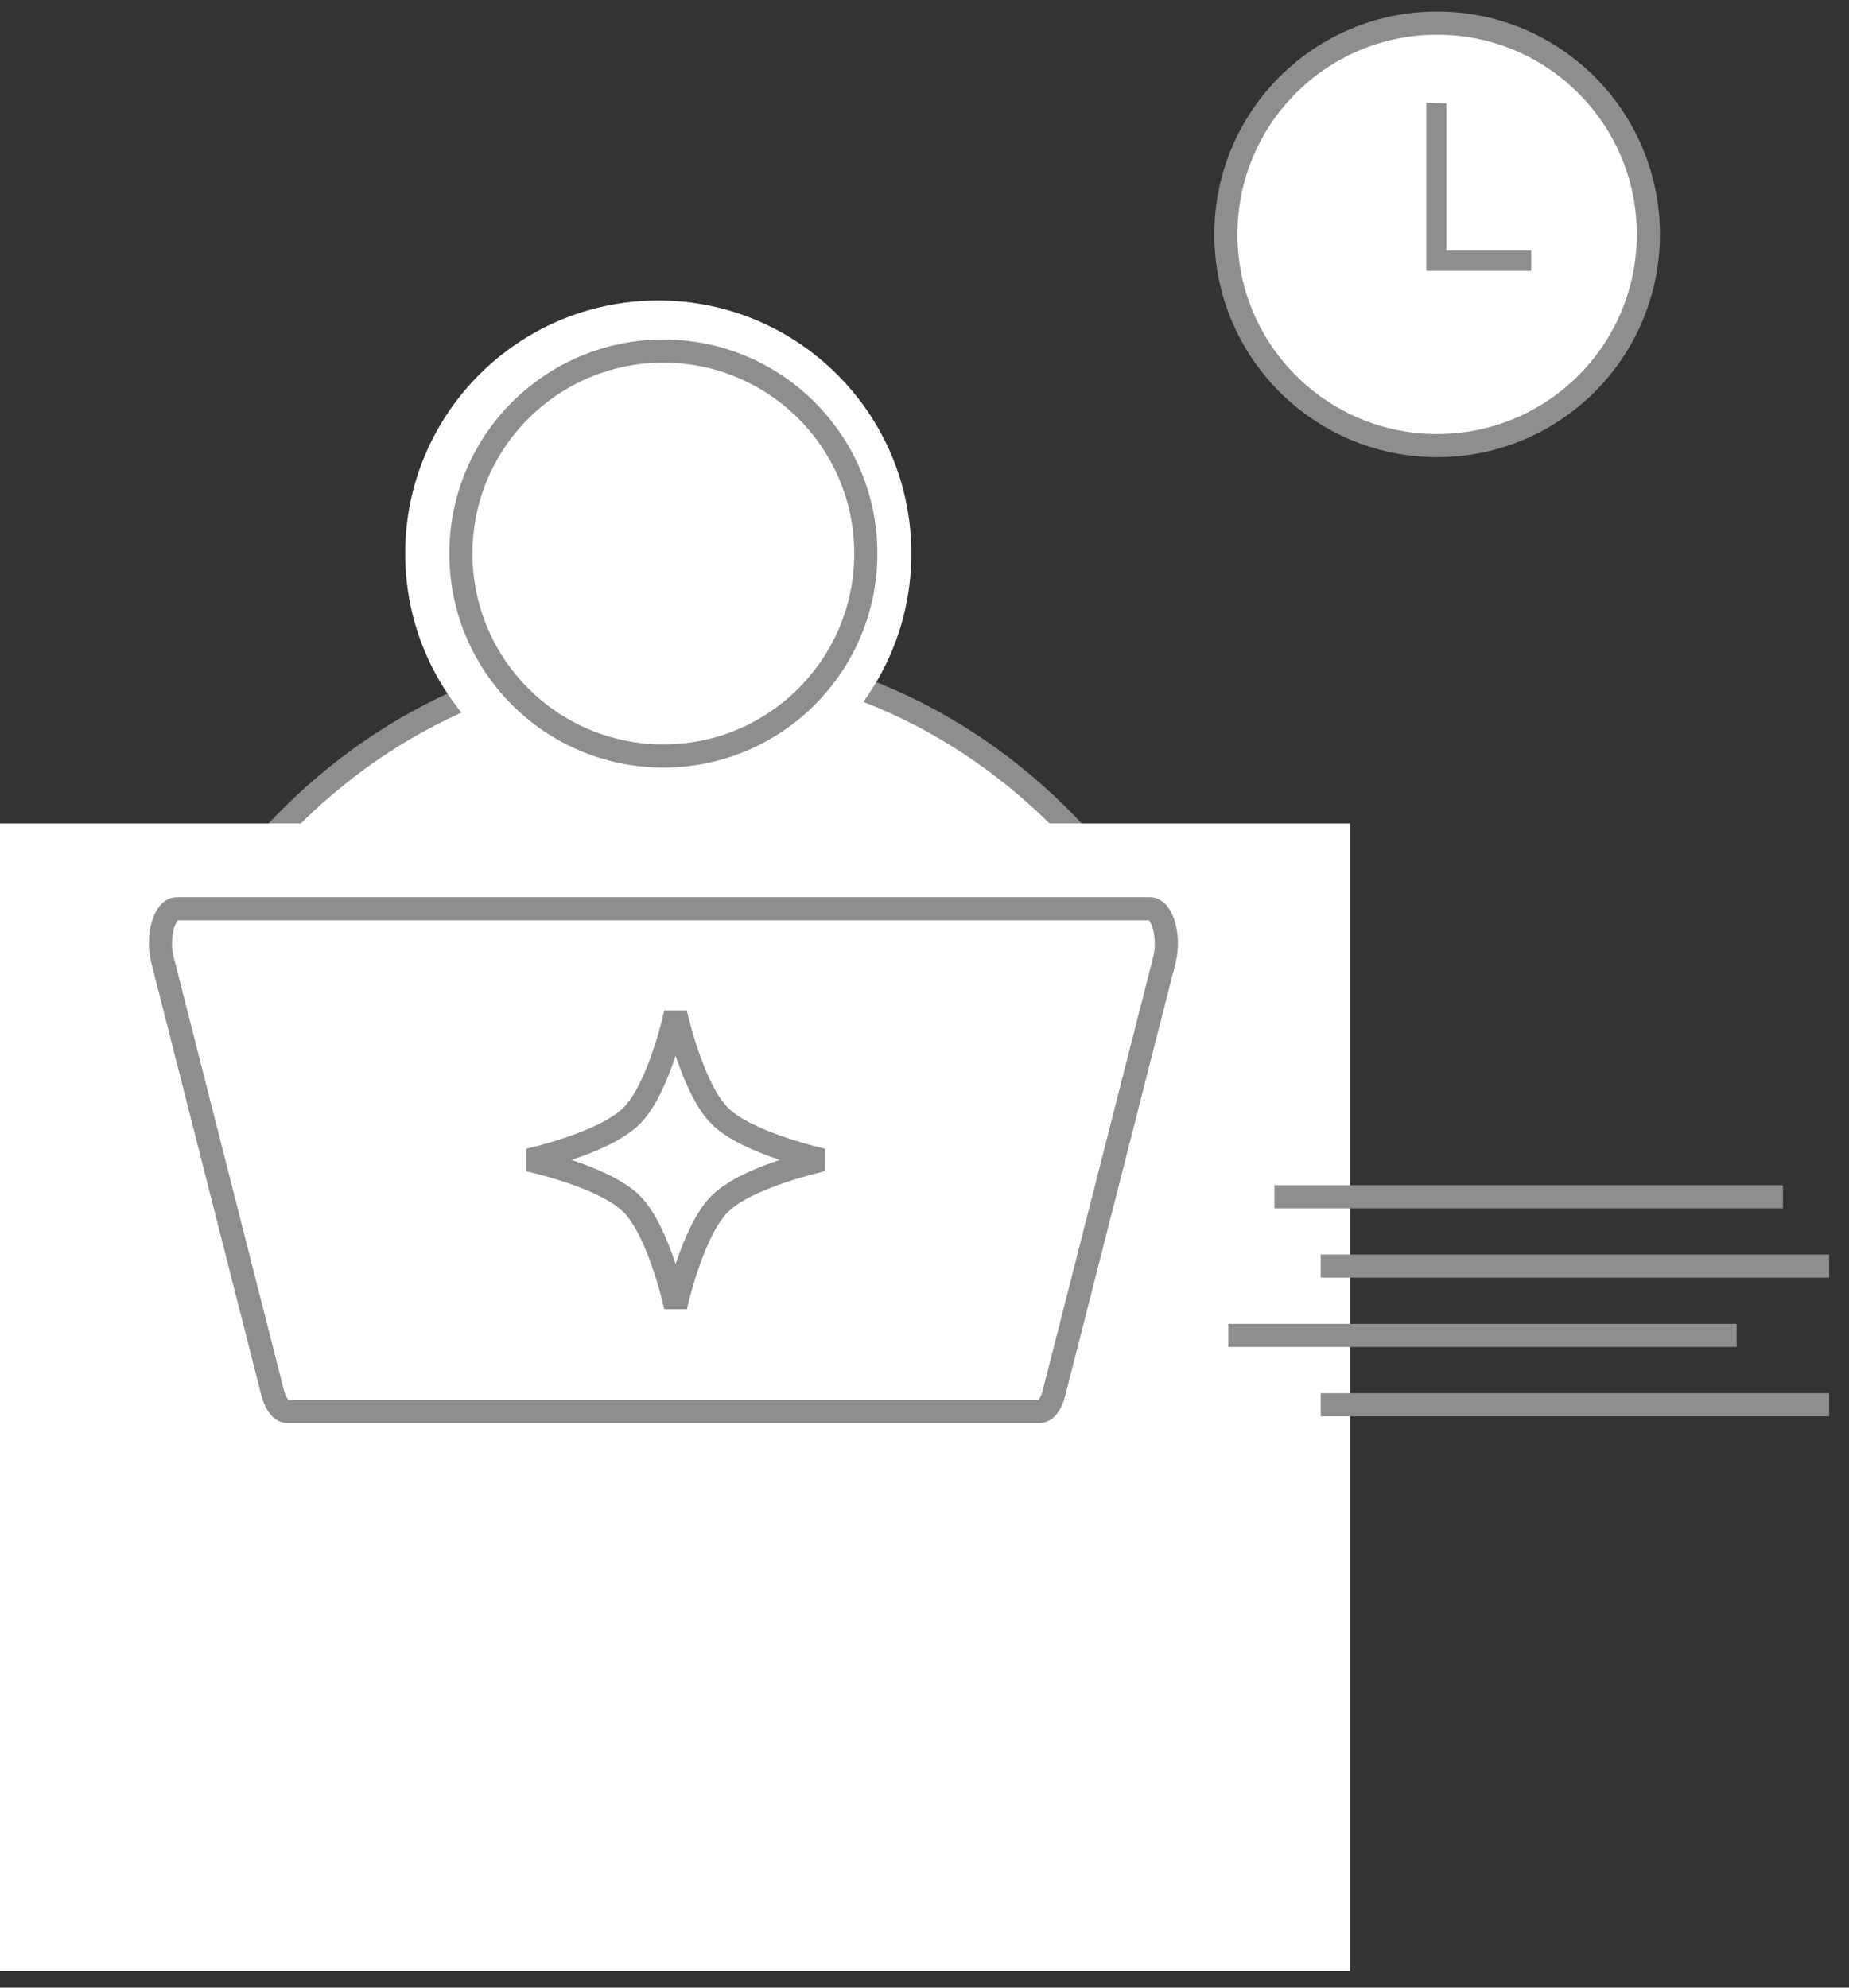
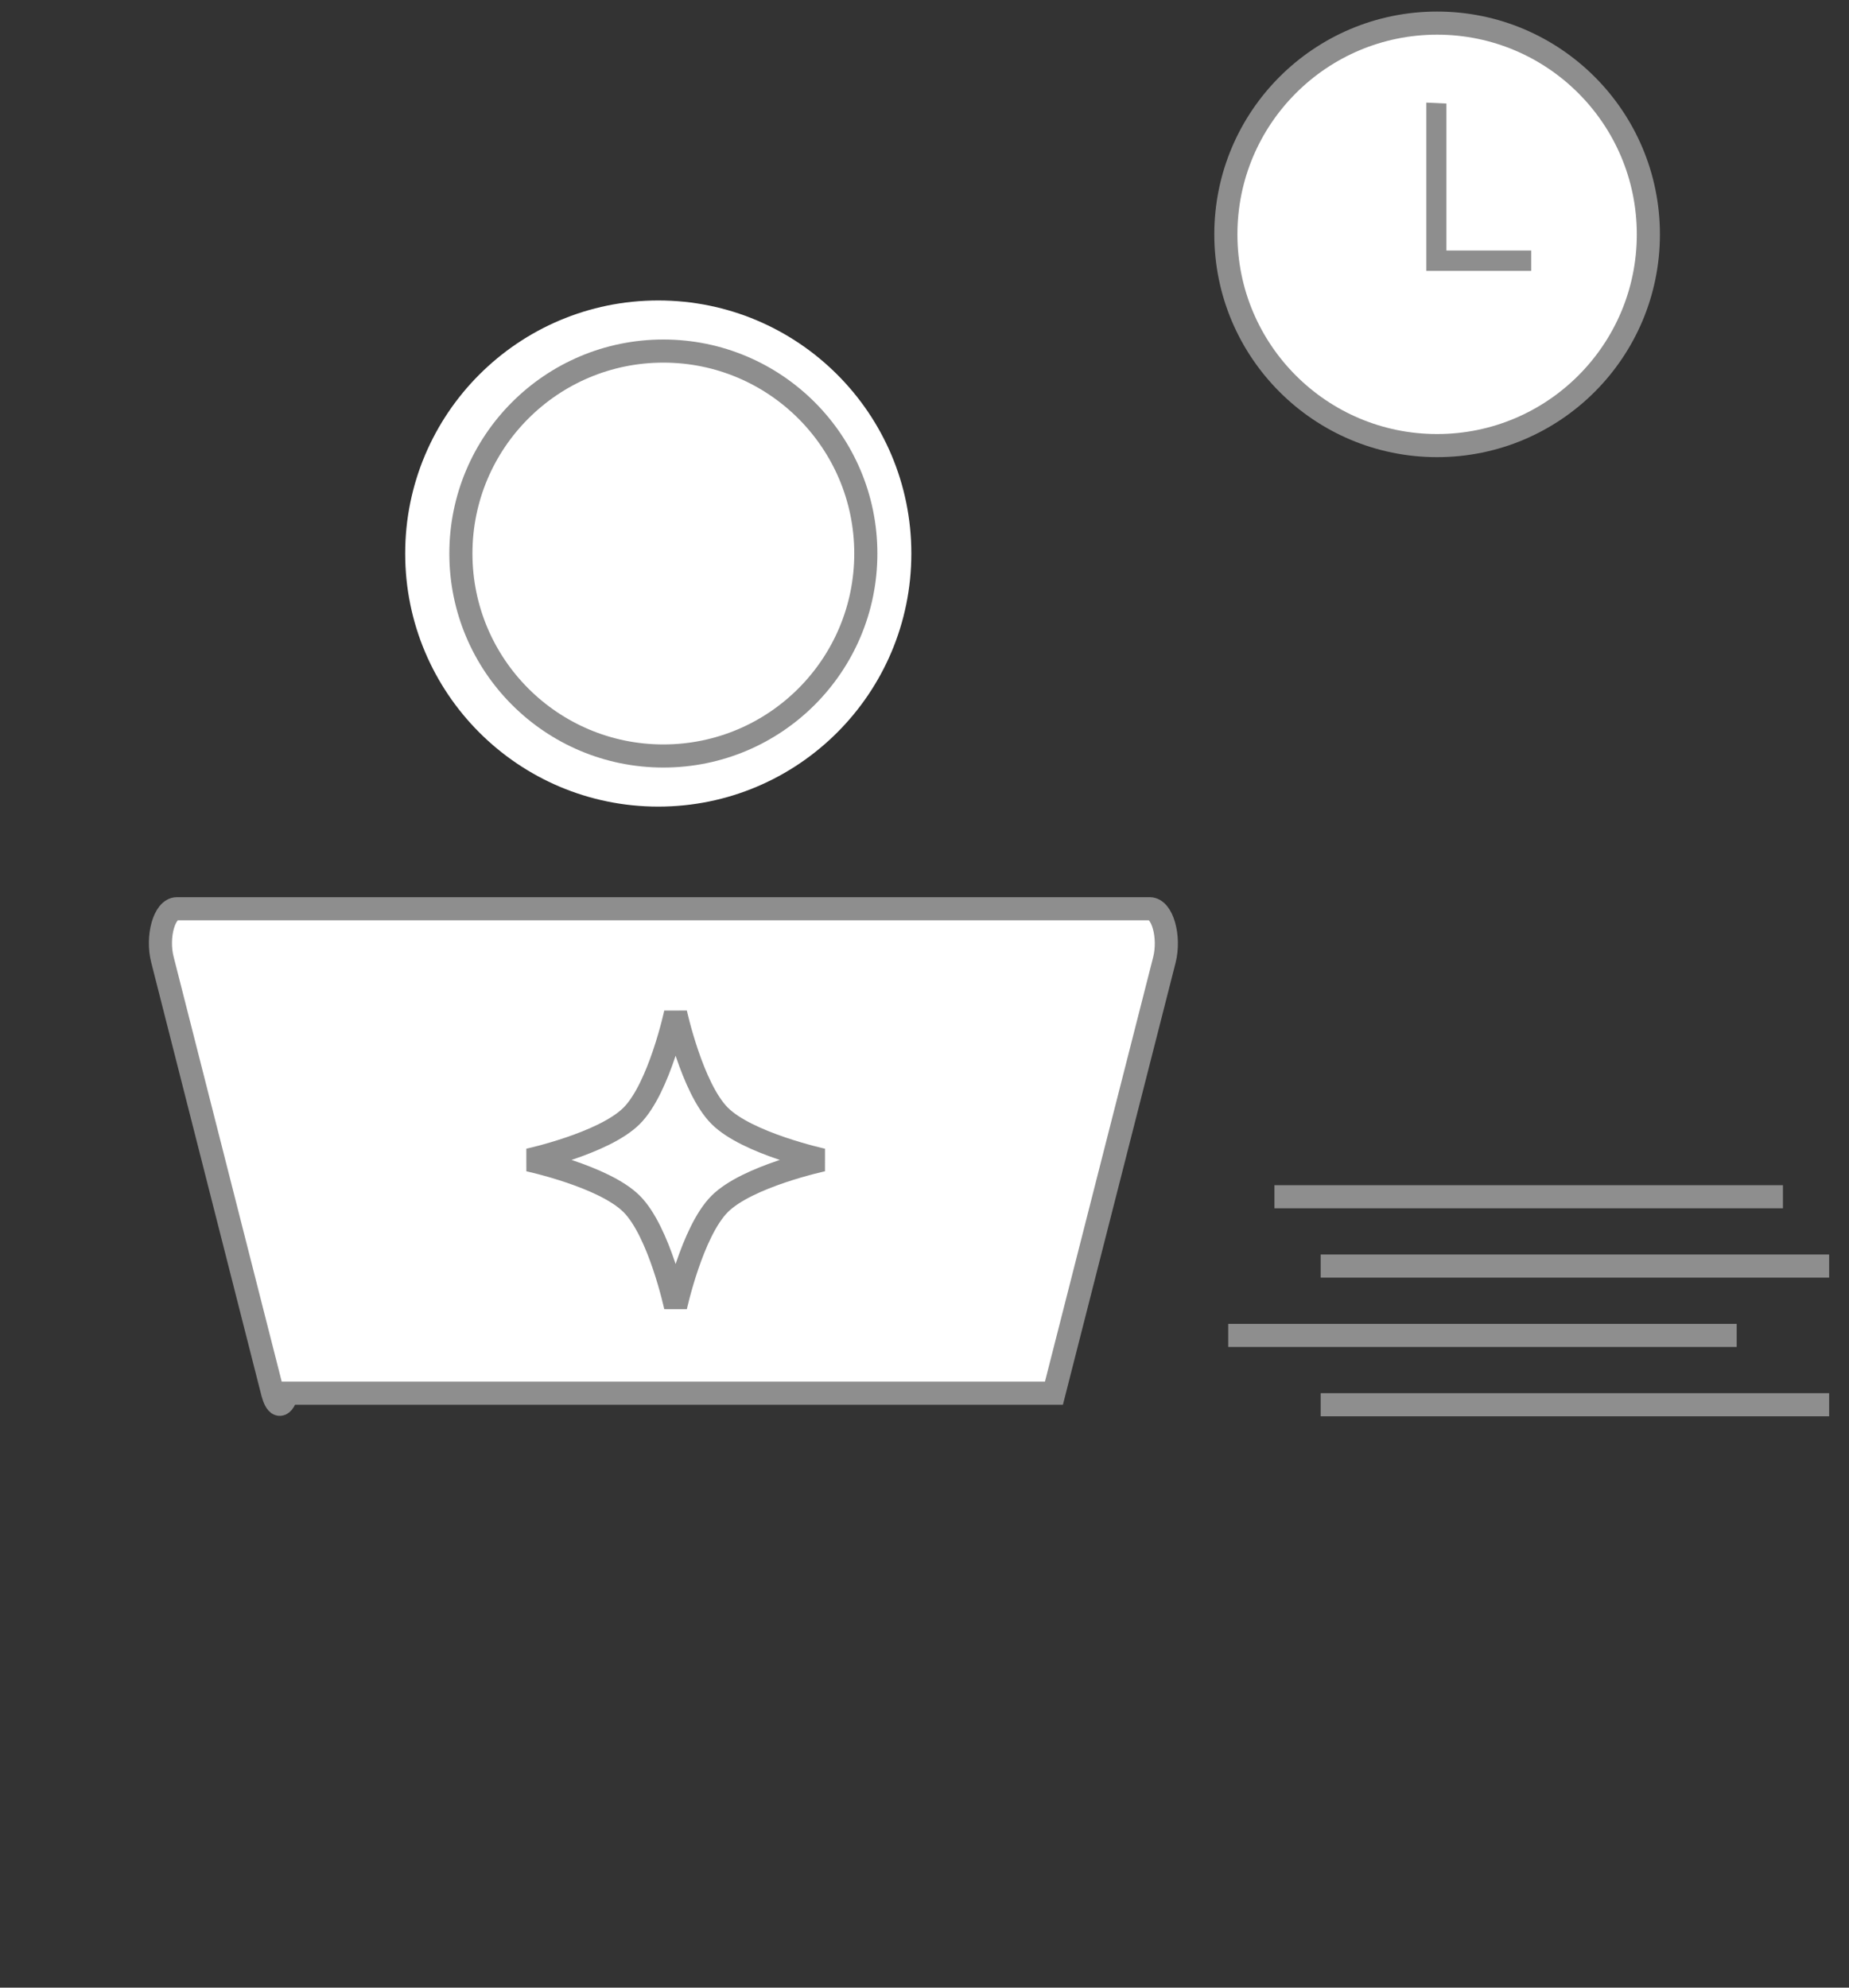
<svg xmlns="http://www.w3.org/2000/svg" width="80" height="86" viewBox="0 0 80 86" fill="none">
  <rect x="0" y="0" width="80" height="86" fill="#333333" stroke="none" />
-   <path d="M29.212 80.9C42.715 80.9 53.662 69.134 53.662 54.62C53.662 40.106 42.715 28.34 29.212 28.34C15.708 28.34 4.762 40.106 4.762 54.62C4.762 69.134 15.708 80.9 29.212 80.9Z" fill="white" stroke="#8E8E8E" />
  <path d="M28.481 34.9C34.529 34.9 39.431 29.997 39.431 23.95C39.431 17.902 34.529 13 28.481 13C22.434 13 17.531 17.902 17.531 23.95C17.531 29.997 22.434 34.9 28.481 34.9Z" fill="white" />
  <path d="M28.701 32.71C33.539 32.71 37.461 28.788 37.461 23.95C37.461 19.112 33.539 15.19 28.701 15.19C23.863 15.19 19.941 19.112 19.941 23.95C19.941 28.788 23.863 32.71 28.701 32.71Z" fill="white" stroke="#8E8E8E" />
-   <path d="M58.41 35.63H0V85.28H58.41V35.63Z" fill="white" />
-   <path d="M45.6 60.28C45.48 60.76 45.24 61.07 44.98 61.07H12.431C12.171 61.07 11.931 60.76 11.8 60.28L7.03 41.53C6.77 40.53 7.11 39.32 7.65 39.32H49.751C50.291 39.32 50.63 40.53 50.38 41.53L45.6 60.28Z" fill="white" stroke="#8E8E8E" />
+   <path d="M45.6 60.28H12.431C12.171 61.07 11.931 60.76 11.8 60.28L7.03 41.53C6.77 40.53 7.11 39.32 7.65 39.32H49.751C50.291 39.32 50.63 40.53 50.38 41.53L45.6 60.28Z" fill="white" stroke="#8E8E8E" />
  <path d="M62.179 19.28C67.227 19.28 71.319 15.188 71.319 10.14C71.319 5.092 67.227 1 62.179 1C57.131 1 53.039 5.092 53.039 10.14C53.039 15.188 57.131 19.28 62.179 19.28Z" fill="white" stroke="#8E8E8E" />
  <path d="M62.141 11.28H61.711V11.72H62.141V11.28ZM61.711 4.44V11.28H62.581V4.48L61.711 4.44ZM62.141 11.72H66.251V10.84H62.141V11.72Z" fill="#8E8E8E" />
  <path d="M57.141 60.78H79.141" stroke="#8E8E8E" />
  <path d="M53.141 57.78H75.141" stroke="#8E8E8E" />
  <path d="M57.141 54.78H79.141" stroke="#8E8E8E" />
  <path d="M55.141 51.78H77.141" stroke="#8E8E8E" />
  <path d="M22.879 50.19C22.879 50.19 26.129 49.48 27.329 48.28C28.529 47.08 29.229 43.83 29.229 43.83C29.229 43.83 29.939 47.08 31.139 48.28C32.339 49.48 35.589 50.19 35.589 50.19C35.589 50.19 32.339 50.89 31.139 52.09C29.939 53.29 29.229 56.54 29.229 56.54C29.229 56.54 28.529 53.29 27.329 52.09C26.129 50.89 22.879 50.19 22.879 50.19Z" stroke="#8E8E8E" />
</svg>